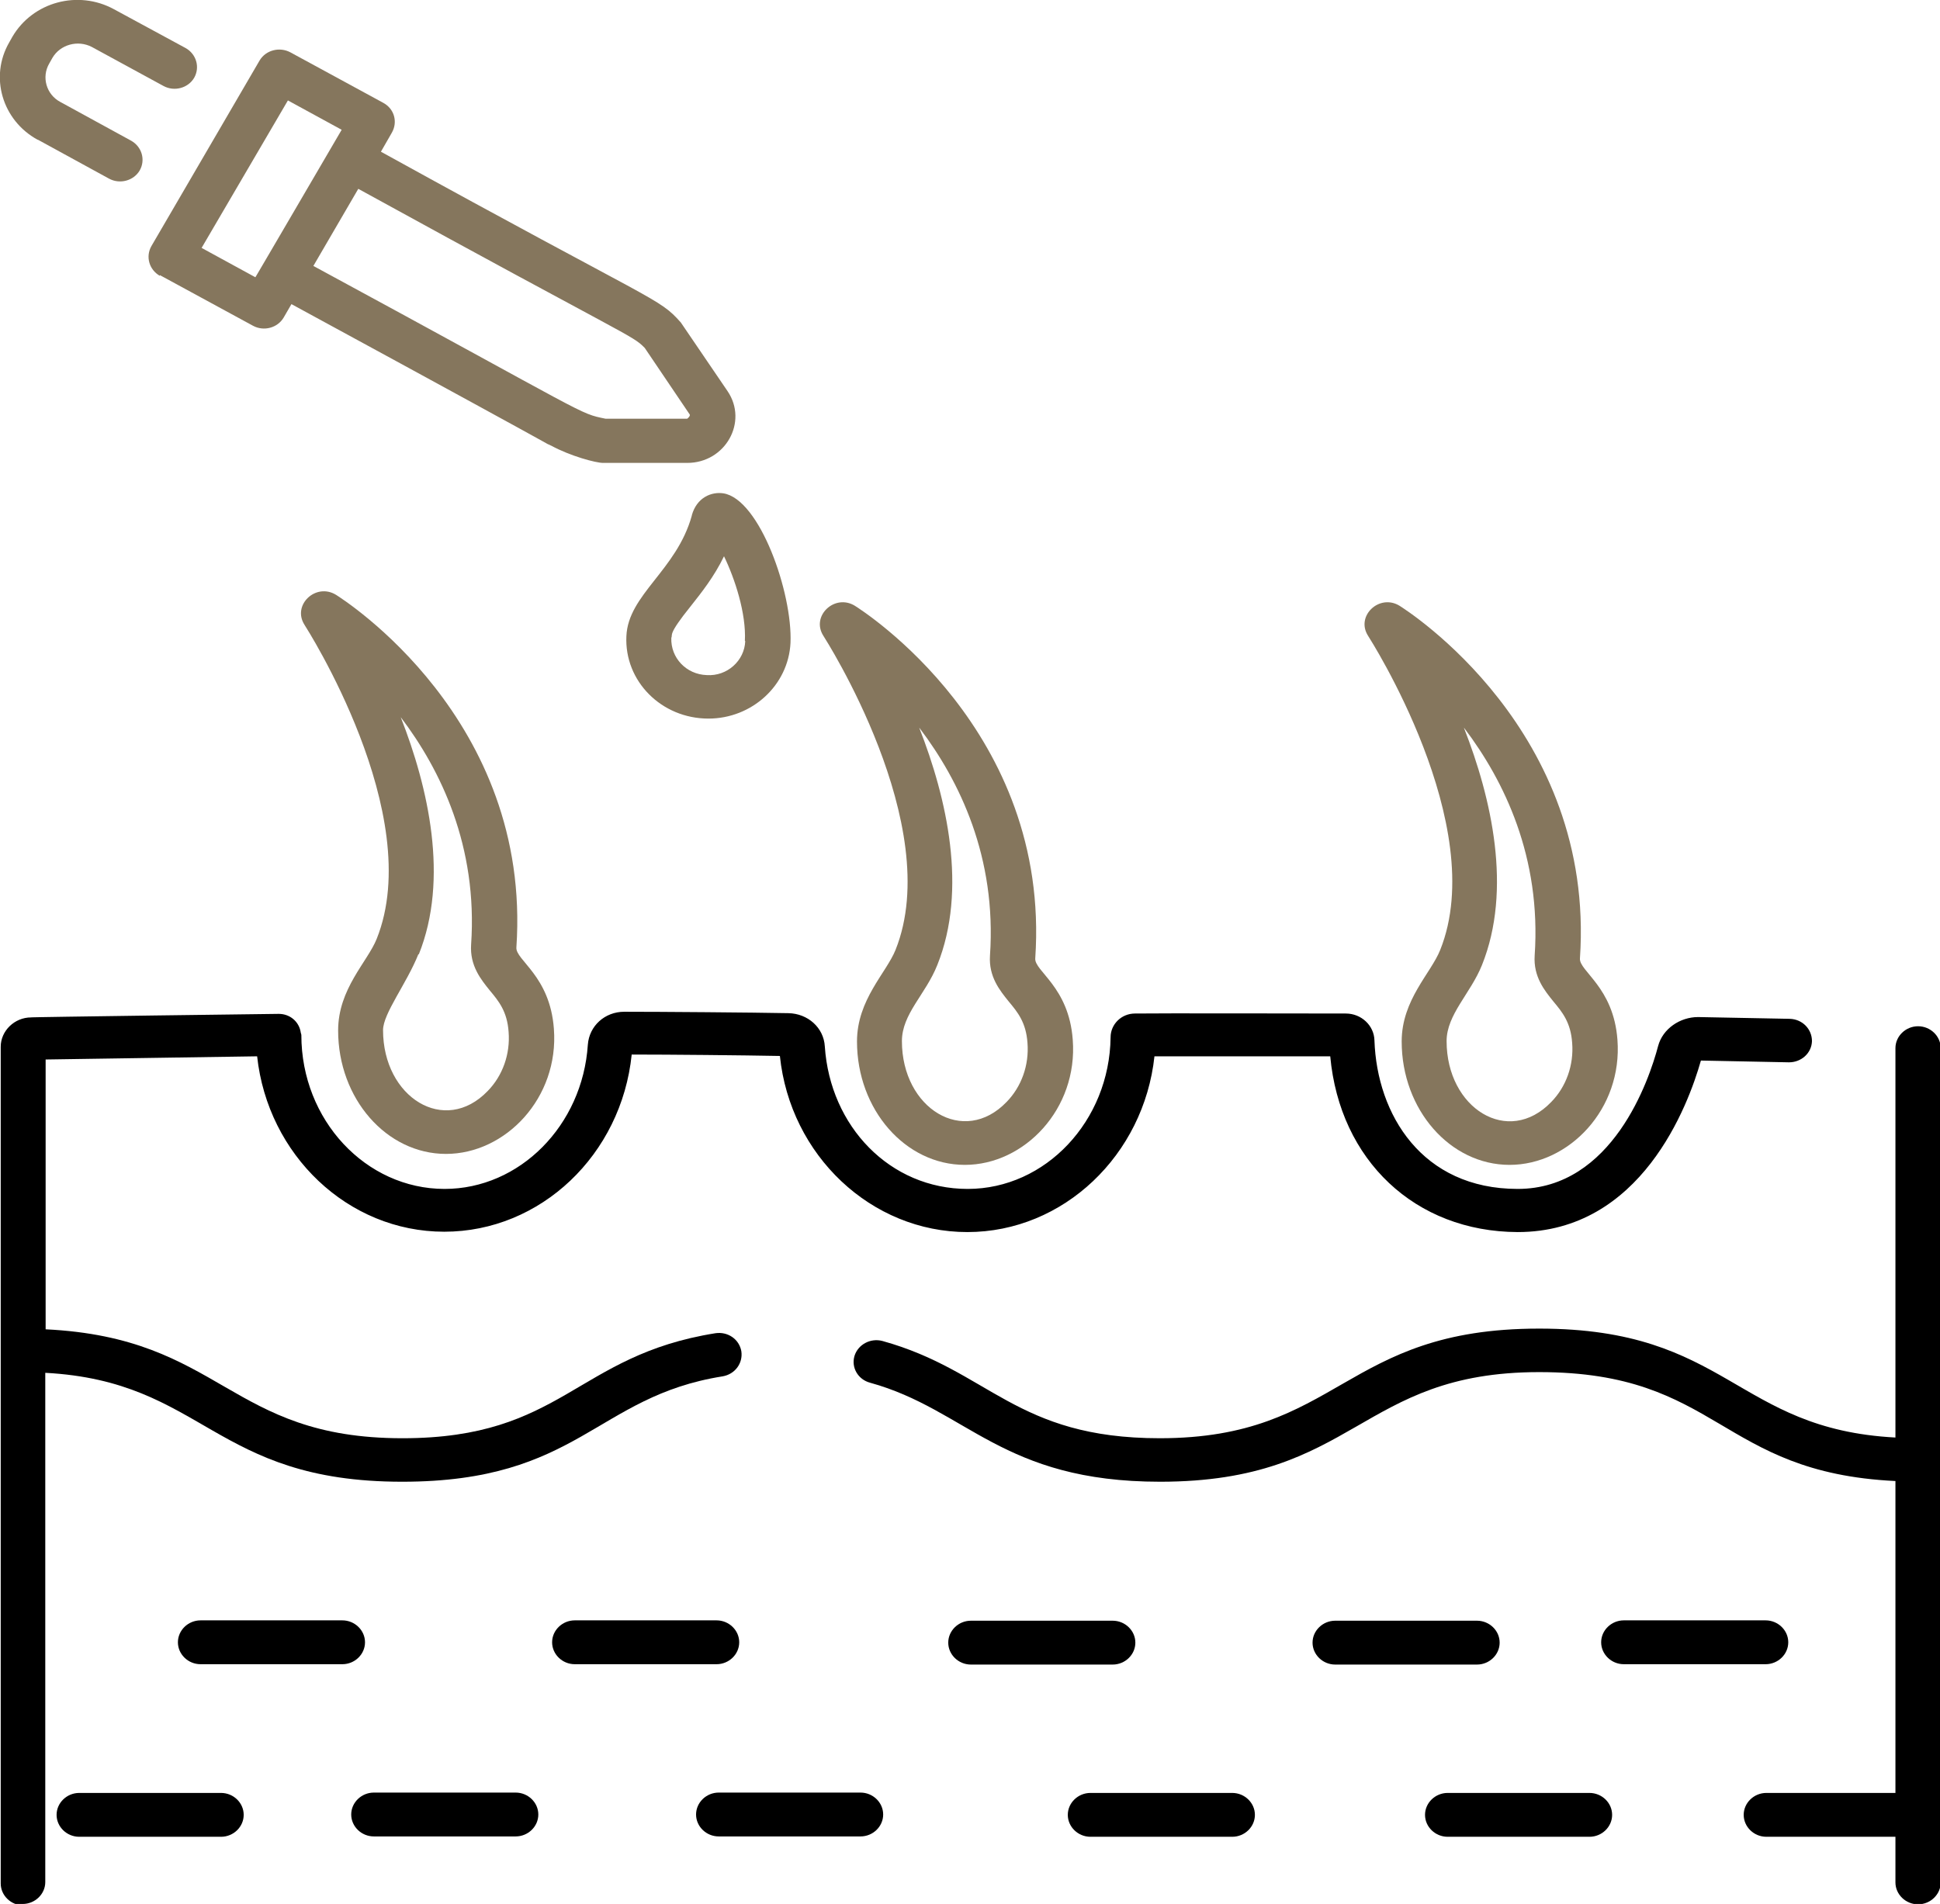
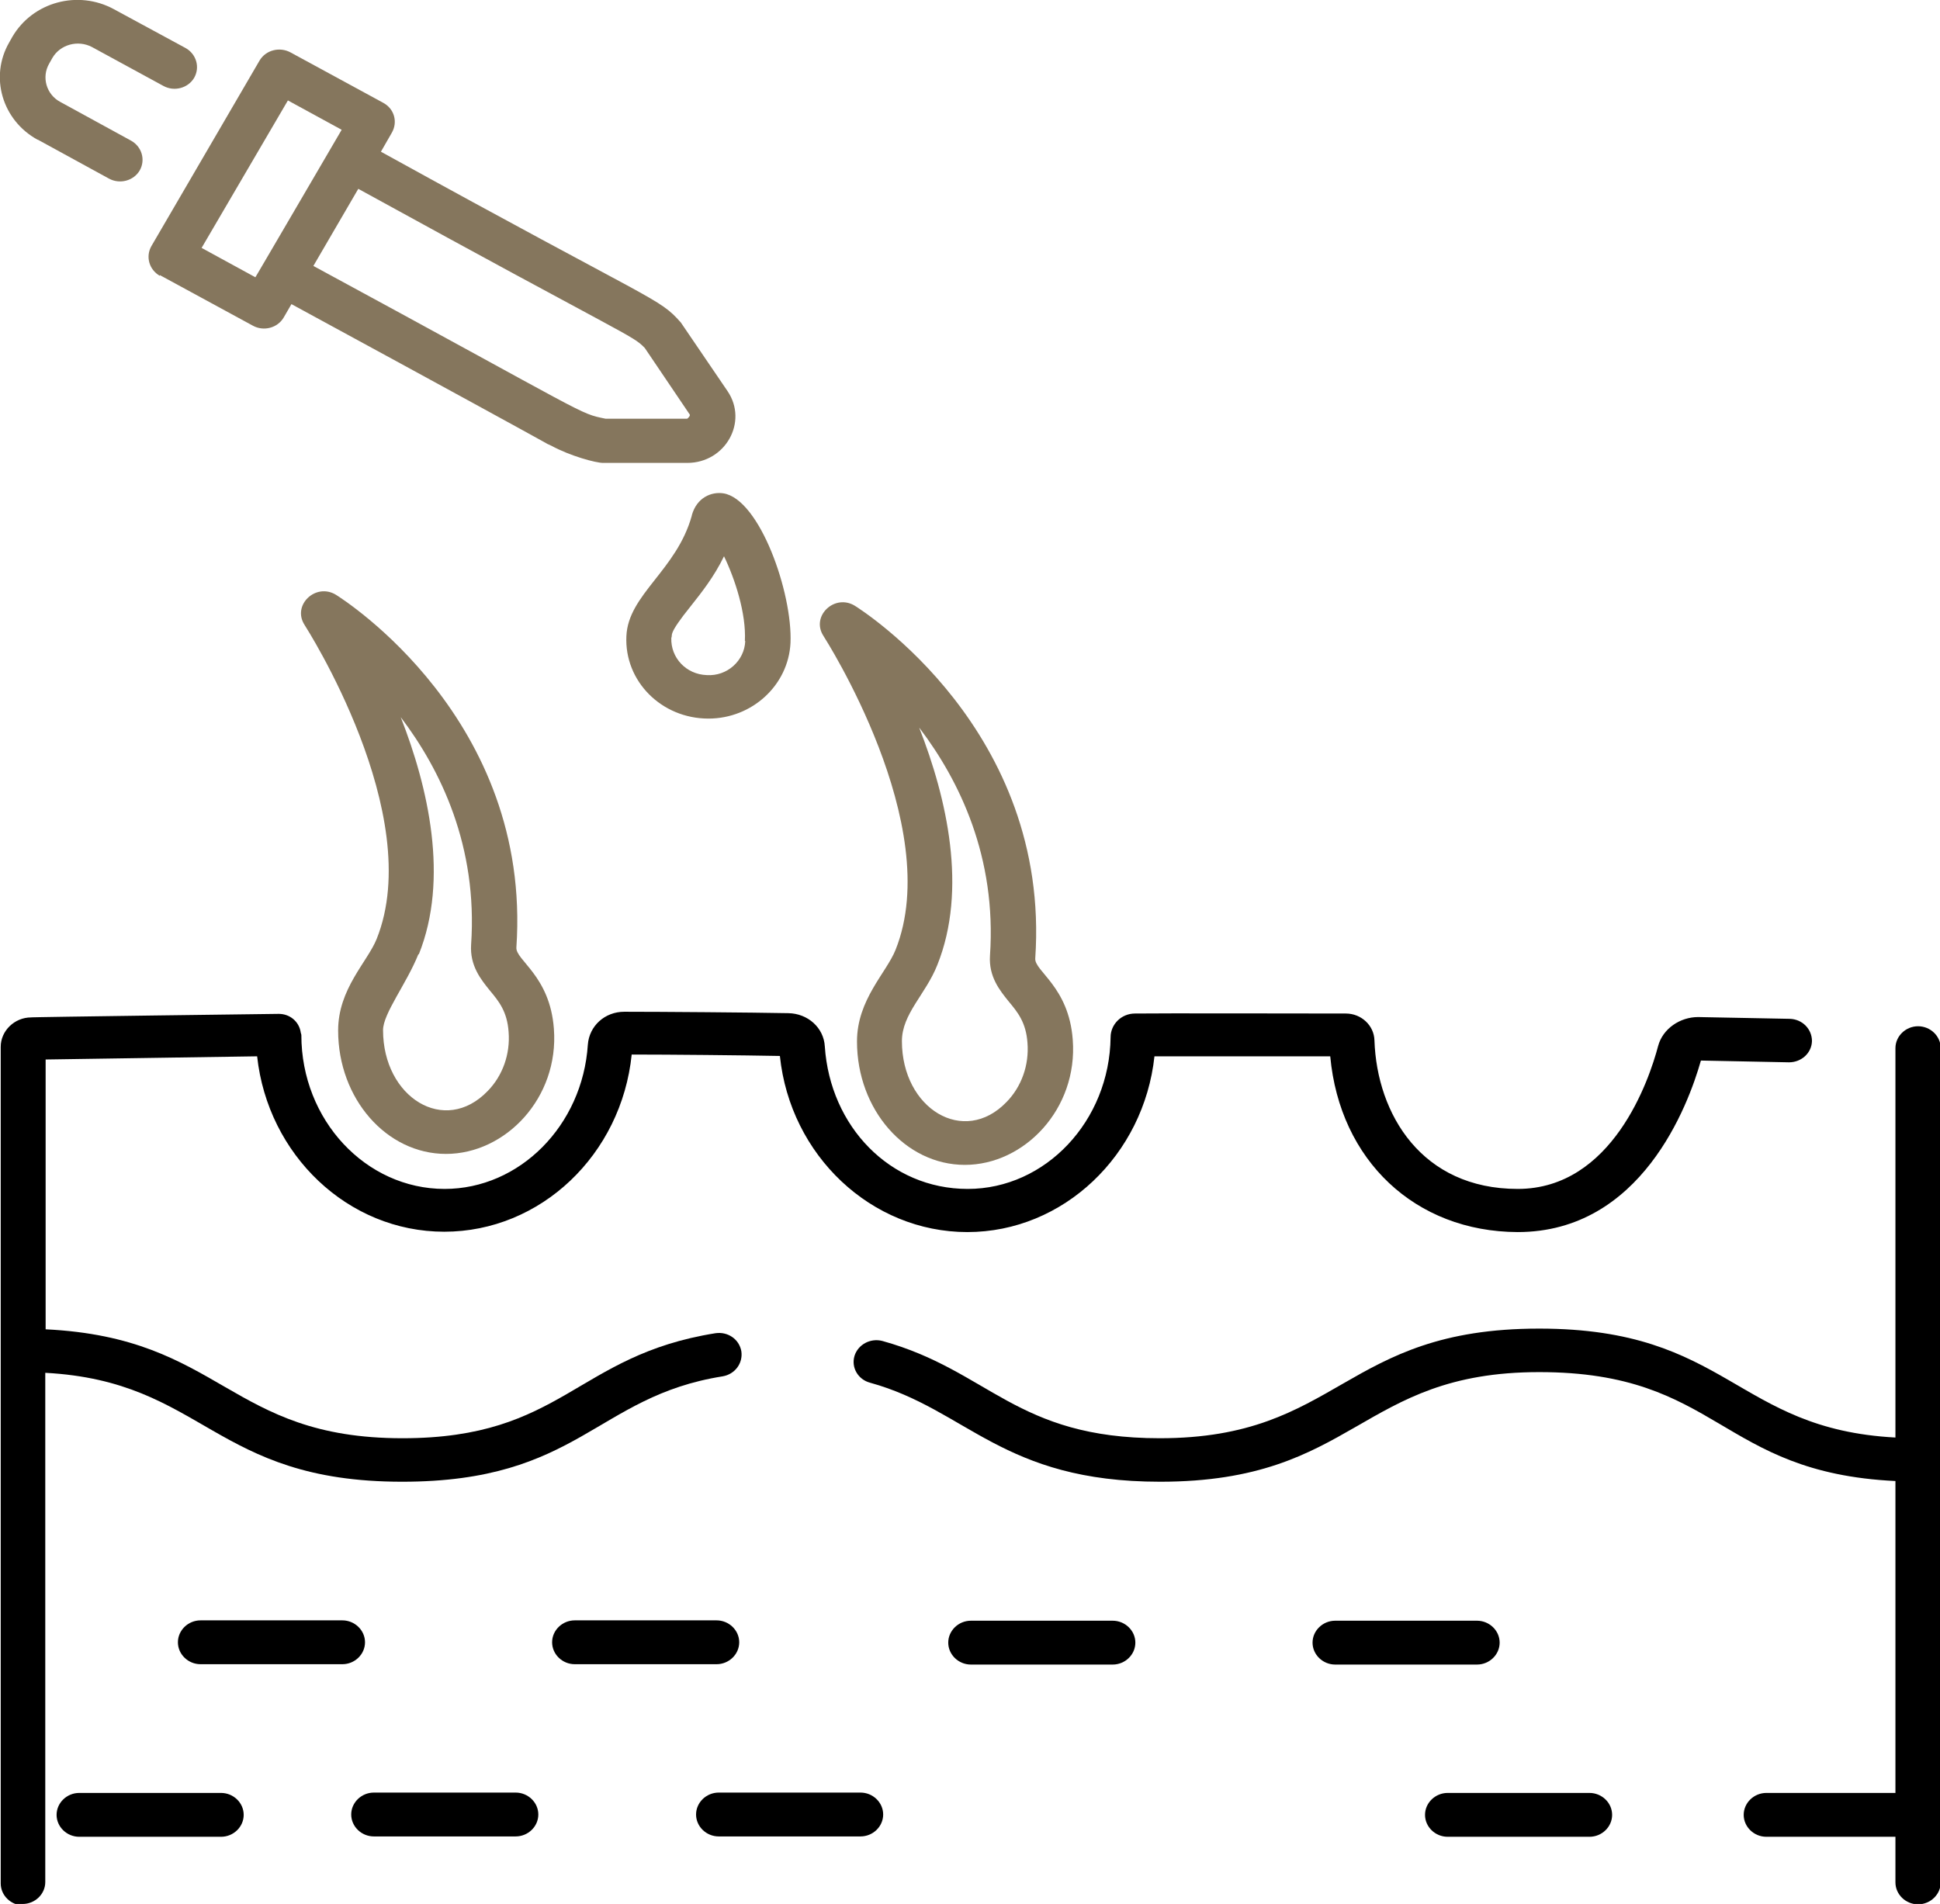
<svg xmlns="http://www.w3.org/2000/svg" id="Layer_1" viewBox="0 0 54.85 53.84">
  <defs>
    <style>
      .cls-1 {
        fill: #85765d;
      }
    </style>
  </defs>
  <path d="M.64,53.84c.35,0,.64-.28.64-.62v-14.4c4.5.24,4.74,3.08,10.09,3.08,5,0,5.47-2.41,9.06-2.98.35-.06.58-.37.53-.71-.06-.34-.38-.56-.73-.51-3.96.63-4.31,2.97-8.85,2.97-4.93,0-5.09-2.84-10.09-3.08v-7.63l5.98-.09c.3,2.78,2.56,4.96,5.29,4.96s5.01-2.18,5.3-5.01c1.06,0,3.15.02,4.19.04.29,2.81,2.58,4.98,5.3,4.98s4.99-2.18,5.29-4.97c1.15,0,3.7,0,4.97,0,.27,2.94,2.4,4.96,5.3,4.97h0c3.49,0,4.82-3.58,5.18-4.85l2.49.05c.35,0,.64-.26.65-.6,0-.34-.27-.62-.63-.63l-2.59-.05c-.51,0-1,.33-1.13.82-.25.95-1.29,4.04-3.97,4.04h0c-2.71,0-3.98-2.11-4.05-4.2-.01-.42-.37-.76-.81-.76-.91,0-5.35-.01-5.96,0-.39,0-.69.31-.69.67-.03,2.37-1.84,4.29-4.04,4.29s-3.89-1.77-4.04-4.03c-.03-.53-.48-.93-1.03-.94-1.02-.02-3.61-.04-4.64-.04-.55,0-.99.4-1.03.93-.15,2.29-1.93,4.08-4.05,4.08-2.23,0-4.05-1.95-4.05-4.35,0,0,0,0,0,0s0,0,0,0c0-.03-.02-.06-.02-.09-.05-.29-.3-.51-.62-.51,0,0,0,0,0,0-.09,0-7.09.09-7,.1-.47,0-.86.38-.86.83v23.66c0,.34.29.62.64.62Z" />
  <path d="M43.51,37.57c-5.55,0-5.62,3.1-10.72,3.1-4.08,0-4.81-1.91-7.84-2.75-.34-.09-.69.1-.79.42-.1.33.1.67.44.76,2.75.76,3.73,2.8,8.2,2.8,5.55,0,5.62-3.1,10.72-3.1s5.07,2.84,10.07,3.08v8.82h-3.65c-.35,0-.64.28-.64.62s.29.62.64.62h3.65v1.29c0,.34.29.62.64.62s.64-.28.64-.62v-23.59c0-.34-.29-.62-.64-.62s-.64.28-.64.62v11.01c-4.53-.24-4.72-3.08-10.07-3.08Z" />
  <path class="cls-1" d="M9.56,29.14c0,1.93,1.37,3.49,3.05,3.49s3.2-1.58,3.05-3.54c-.11-1.5-1.09-1.94-1.06-2.3.44-6.45-4.88-9.83-5.1-9.97-.57-.35-1.25.29-.89.85.03.05,3.45,5.36,2.04,8.88-.26.65-1.09,1.41-1.09,2.59ZM11.84,26.99c.86-2.14.27-4.72-.51-6.71,1.13,1.49,2.18,3.65,1.99,6.43-.04.6.28.99.53,1.3.25.3.49.59.53,1.17.05.63-.17,1.24-.59,1.67-1.22,1.27-2.96.18-2.96-1.72,0-.47.67-1.32,1-2.15Z" />
  <path class="cls-1" d="M25.32,26.86c-.26.65-1.09,1.41-1.09,2.59,0,1.93,1.37,3.49,3.05,3.49s3.2-1.58,3.05-3.54c-.11-1.5-1.09-1.94-1.06-2.3.44-6.45-4.88-9.83-5.1-9.97-.57-.35-1.25.29-.89.85.03.05,3.45,5.36,2.04,8.88ZM26,20.59c1.13,1.49,2.18,3.65,1.99,6.43-.04.6.28.99.53,1.3.25.3.49.59.53,1.17.05.63-.17,1.24-.59,1.67-1.21,1.26-2.96.19-2.96-1.72,0-.77.67-1.32,1-2.15.86-2.14.27-4.72-.51-6.71Z" />
-   <path class="cls-1" d="M40.72,26.86c-.26.66-1.09,1.41-1.09,2.59,0,1.93,1.37,3.49,3.05,3.49s3.2-1.58,3.05-3.54c-.11-1.49-1.09-1.94-1.06-2.3.44-6.45-4.88-9.83-5.1-9.97-.57-.35-1.25.29-.89.85.03.05,3.45,5.36,2.04,8.88ZM41.4,20.59c1.13,1.49,2.18,3.65,1.99,6.43-.04.6.28.99.53,1.3.25.3.49.59.53,1.17.05.63-.17,1.24-.59,1.67-1.22,1.27-2.96.18-2.96-1.72,0-.75.68-1.35,1-2.15.86-2.14.27-4.72-.51-6.71Z" />
  <path d="M10.32,46.44c0-.34-.29-.62-.64-.62h-4.01c-.35,0-.64.28-.64.62s.29.62.64.62h4.01c.35,0,.64-.28.64-.62Z" />
  <path d="M20.9,46.44c0-.34-.29-.62-.64-.62h-4.01c-.35,0-.64.28-.64.62s.29.62.64.62h4.01c.35,0,.64-.28.64-.62Z" />
  <path d="M31.46,45.83h-4.01c-.35,0-.64.28-.64.62s.29.62.64.62h4.01c.35,0,.64-.28.64-.62s-.29-.62-.64-.62Z" />
  <path d="M41.76,45.83h-4.01c-.35,0-.64.28-.64.62s.29.62.64.62h4.01c.35,0,.64-.28.64-.62s-.29-.62-.64-.62Z" />
-   <path d="M45.91,47.06h4.01c.35,0,.64-.28.64-.62s-.29-.62-.64-.62h-4.01c-.35,0-.64.28-.64.62s.29.62.64.62Z" />
  <path d="M10.57,51.93h4.01c.35,0,.64-.28.64-.62s-.29-.62-.64-.62h-4.01c-.35,0-.64.28-.64.62s.29.62.64.62Z" />
  <path d="M2.24,50.7c-.35,0-.64.28-.64.62s.29.62.64.62h4.01c.35,0,.64-.28.64-.62s-.29-.62-.64-.62H2.24Z" />
  <path d="M20.32,51.93h4.01c.35,0,.64-.28.64-.62s-.29-.62-.64-.62h-4.01c-.35,0-.64.28-.64.62s.29.62.64.62Z" />
-   <path d="M30.19,51.32c0,.34.29.62.64.62h4.01c.35,0,.64-.28.64-.62s-.29-.62-.64-.62h-4.01c-.35,0-.64.28-.64.62Z" />
  <path d="M40.93,50.7c-.35,0-.64.28-.64.62s.29.62.64.62h4.01c.35,0,.64-.28.64-.62s-.29-.62-.64-.62h-4.01Z" />
  <path class="cls-1" d="M4.52,7.78l2.63,1.43c.31.17.7.06.87-.23l.22-.38c9.71,5.28,6.77,3.72,7.34,4,.55.3,1.27.49,1.47.49h2.38c1.08,0,1.73-1.16,1.14-2.03l-1.32-1.94c-.64-.72-.6-.48-8.48-4.83l.31-.54c.17-.3.07-.67-.24-.84l-2.63-1.43c-.3-.16-.69-.07-.87.23l-3.06,5.25c-.17.3-.06.67.24.84ZM18.23,9.84l1.27,1.88s.03.04-.07.12h-2.31c-.78-.16-.34-.03-8.26-4.32l1.27-2.18c7.66,4.21,7.74,4.13,8.09,4.49ZM8.14,2.84l1.52.83c-.17.29-2.54,4.35-2.44,4.17l-1.52-.83,2.44-4.17Z" />
  <path class="cls-1" d="M1.07,3.95l2.01,1.1c.31.17.7.06.87-.23.17-.3.06-.67-.24-.84l-2.01-1.1c-.39-.21-.53-.7-.31-1.08l.09-.16c.22-.38.72-.52,1.12-.31l2.02,1.1c.31.17.7.06.87-.23.17-.3.06-.67-.24-.84L3.22.26C2.21-.29.93.05.35,1.04l-.09.16c-.56.97-.2,2.2.8,2.75Z" />
  <path class="cls-1" d="M19.56,14.58c-.43,1.55-1.8,2.23-1.85,3.41-.06,1.27.99,2.33,2.32,2.33,1.23,0,2.26-.94,2.32-2.14.06-1.41-.87-4.07-1.9-4.23-.34-.05-.75.12-.89.62ZM21.07,18.13c-.02.55-.51,1-1.09.96-.58-.02-1.02-.49-1-1.05.05-.1-.12-.07.55-.9.3-.38.66-.83.94-1.41.31.64.63,1.62.59,2.39Z" />
</svg>